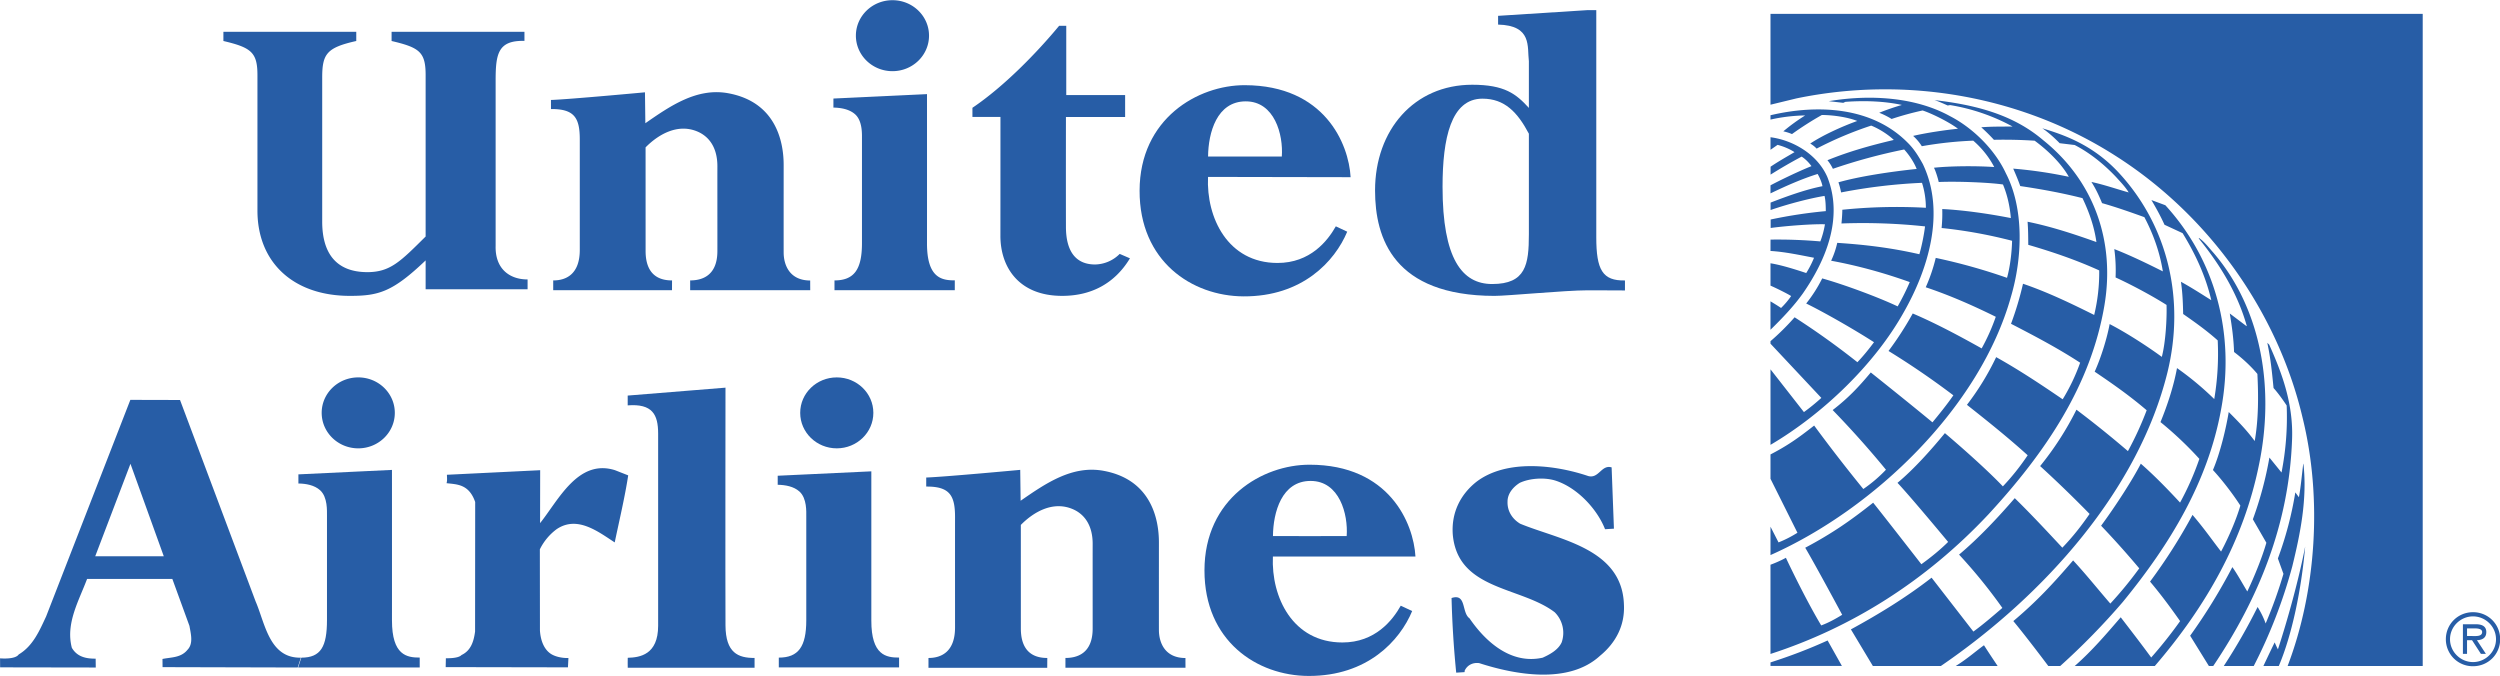
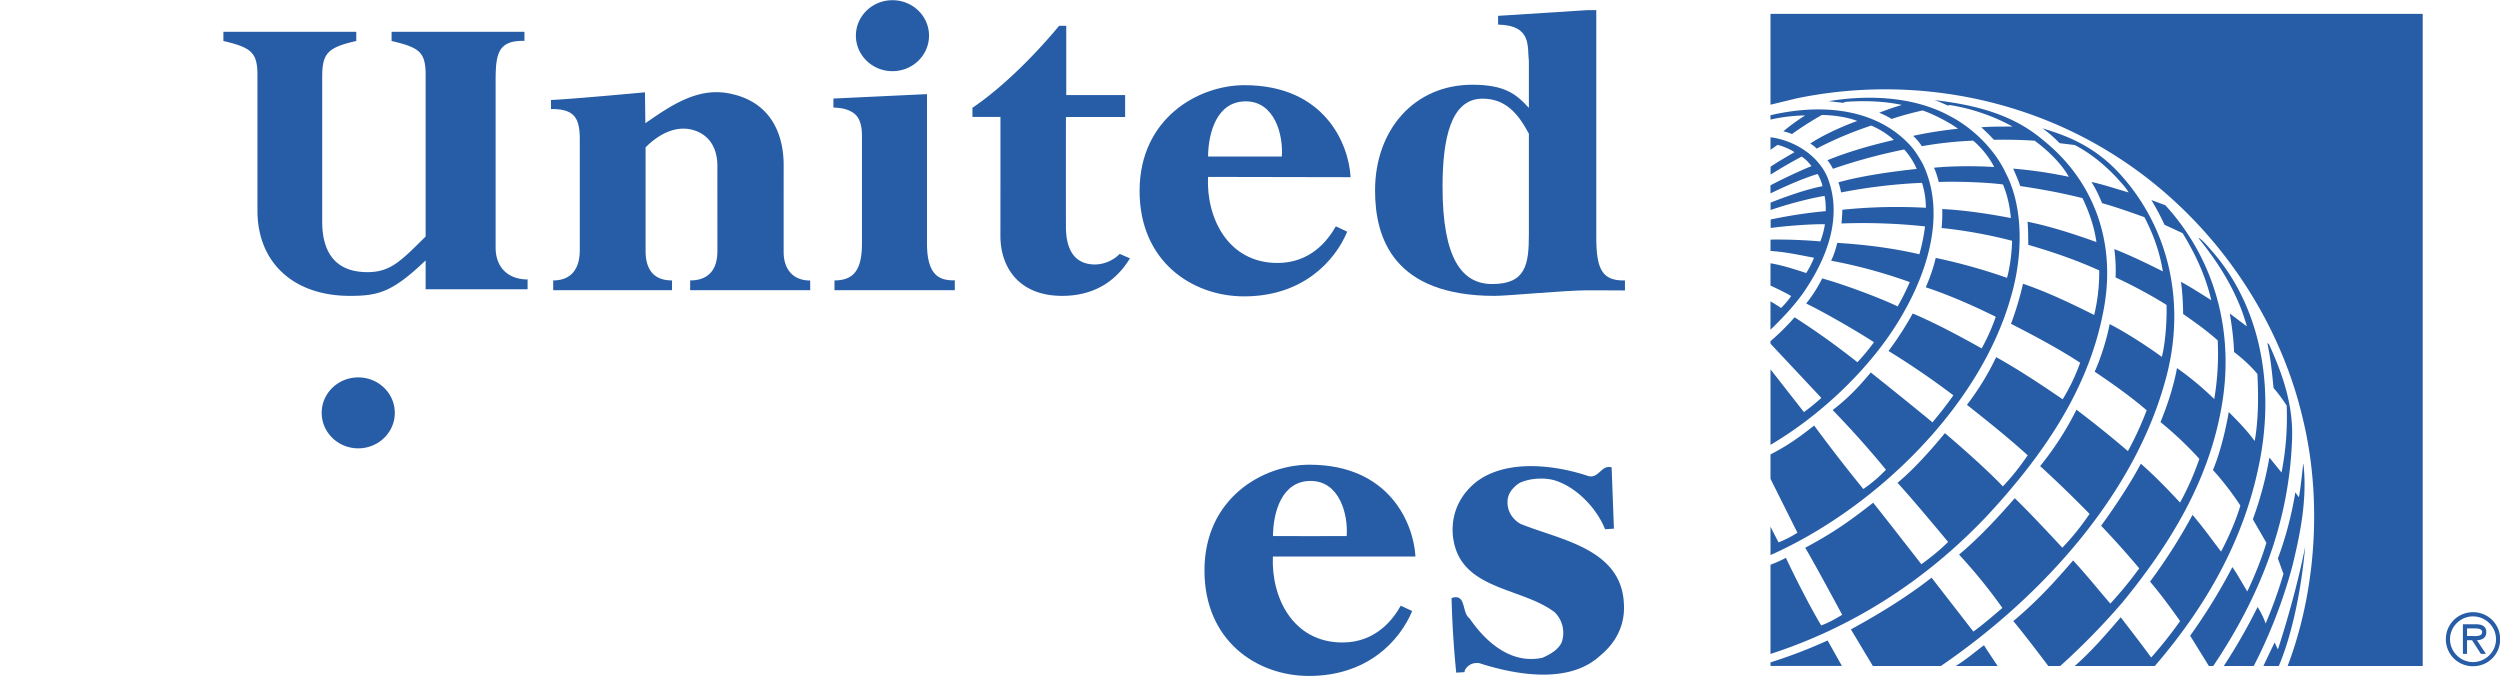
<svg xmlns="http://www.w3.org/2000/svg" width="2500" height="676" viewBox="0 0 825 223">
  <path d="M126.869 49.835c0 1.545.296 2.071 1.363 2.048v.477s-.062-.008-1.793-.008c-1.029 0-3.802.267-4.415.265-4.784-.011-5.67-2.733-5.67-5.013 0-2.868 1.854-5.023 4.618-5.023 1.54 0 2.086.435 2.693 1.101v-2.219c-.085-.689.164-1.701-1.463-1.741v-.416l4.231-.27h.436v10.799zm-3.204-4.927c-.543-1.025-1.153-1.665-2.206-1.665-1.496 0-1.897 1.881-1.897 4.19 0 3.407.921 4.62 2.358 4.62 1.602 0 1.745-.926 1.745-2.365v-4.78z" clip-path="url(#SVGID_2_)" transform="translate(-354.077 -267.716) scale(6.943)" fill="#275da6" />
  <path d="M110.166 42.602c3.788.009 4.939 2.787 5.026 4.373l-6.777-.013c-.09 1.934.937 4.085 3.296 4.09 1.561.003 2.386-1.047 2.778-1.741l.542.255c-.591 1.412-2.135 3.087-4.927 3.074-2.464-.011-4.949-1.676-4.942-5.022.005-3.428 2.773-5.022 5.004-5.016m.042.769c-1.379 0-1.781 1.494-1.791 2.623 0 0 3.51.003 3.505 0 .075-1.041-.344-2.623-1.714-2.623M113.293 61.412c-1.379-.002-1.781 1.493-1.792 2.621 0 0 3.51.004 3.504 0 .076-1.038-.343-2.621-1.712-2.621m-.052-.771c3.787.002 4.944 2.779 5.033 4.364h-6.776c-.086 1.935.944 4.085 3.304 4.085 1.56 0 2.384-1.054 2.774-1.748l.542.254c-.587 1.413-2.128 3.092-4.92 3.085-2.464-.007-4.952-1.666-4.952-5.014 0-3.428 2.764-5.028 4.995-5.026" clip-path="url(#SVGID_4_)" transform="translate(-354.077 -267.716) scale(6.943)" fill="#275da6" />
-   <path d="M95.021 61.25c.886-.031 4.468-.364 4.468-.364l.019 1.468c1.186-.821 2.448-1.697 3.941-1.423 2.208.406 2.636 2.21 2.632 3.422 0 0-.002 3.696 0 4.156.004.559.261 1.319 1.262 1.32-.002-.001.001.462.001.462h-5.706v-.465c.527.002 1.29-.193 1.294-1.387.001-.672-.002-3.164 0-4.037.001-.873-.385-1.431-.996-1.67-.927-.364-1.826.169-2.418.771l.001 4.922c0 .56.152 1.403 1.257 1.402l-.003.467h-5.645s.002-.32 0-.467c.633.001 1.26-.314 1.263-1.439 0 0-.002-4.65 0-5.243.003-1.033-.245-1.474-1.369-1.465-.001.01-.001-.429-.001-.43M65.298 69.812c-1.505.035-1.704-1.646-2.151-2.673l-3.593-9.574-2.361-.006-4.005 10.298c-.308.656-.615 1.396-1.301 1.802-.169.255-.887.185-.887.185l.003.428 4.546.008-.005-.421c-.438.004-.877-.076-1.132-.517-.303-1.155.336-2.235.724-3.271h4.053l.813 2.232c.066.38.195.841-.095 1.137-.31.383-.769.347-1.187.434l.004.388 6.423.017m-9.624-5.286l1.675-4.396 1.584 4.396h-3.259zM72.19 69.839s.587.024.744-.153c.458-.214.585-.673.644-1.116l.005-6.157c-.3-.864-.88-.834-1.361-.894.04-.127.019-.272.018-.4l4.432-.217-.005 2.516c.868-1.081 1.8-3.07 3.56-2.517l.629.247c-.158 1.034-.421 2.132-.641 3.187-.798-.52-1.787-1.29-2.763-.628a2.648 2.648 0 0 0-.795.955l.004 3.86c.033.526.231.977.613 1.162.342.166.741.145.741.145l-.023.443-5.811-.011.009-.422z" clip-path="url(#SVGID_6_)" transform="translate(-354.077 -267.716) scale(6.943)" fill="#275da6" />
-   <path d="M65.319 69.812c.931-.002 1.22-.524 1.22-1.792-.002-.015 0-4.966 0-4.966-.003-.21.037-.87-.326-1.199-.272-.246-.675-.316-1.032-.321V61.1l4.447-.212s.002 7.163 0 7.146c-.003 1.672.713 1.774 1.319 1.774v.471h-5.779M80.834 69.818c.572-.015 1.445-.141 1.445-1.522 0-.377.003-7.994 0-9.142-.002-.896-.272-1.423-1.447-1.333v-.466l4.648-.376s-.011 9.129 0 11.3c.008 1.306.6 1.55 1.382 1.547-.004.003 0 .466 0 .466h-6.028s-.006-.476 0-.474M88.014 69.81c.931-.001 1.307-.518 1.306-1.778v-4.93c-.001-.208.038-.862-.326-1.188-.271-.243-.675-.314-1.032-.319v-.43l4.45-.209s.002 5.741 0 7.09c-.004 1.661.714 1.763 1.319 1.762v.467l-5.717.001v-.466zM90.769 59.863c.961 0 1.739-.755 1.739-1.687 0-.931-.778-1.685-1.739-1.685-.96 0-1.738.754-1.738 1.685s.778 1.687 1.738 1.687" clip-path="url(#SVGID_6_)" transform="translate(-354.077 -267.716) scale(6.943)" fill="#275da6" />
  <path d="M68.026 59.863c.959 0 1.737-.755 1.737-1.687 0-.931-.778-1.685-1.737-1.685-.96 0-1.739.754-1.739 1.685.001.931.779 1.687 1.739 1.687M119.99 66.978c.716-.238.47.693.853.964.791 1.156 2.003 2.201 3.478 1.871.337-.152.735-.366.902-.726a1.38 1.38 0 0 0-.33-1.433c-1.615-1.231-4.611-1.036-4.845-3.696-.072-1.013.342-1.881 1.118-2.5 1.425-1.091 3.729-.815 5.318-.279.507.142.627-.556 1.114-.411l.11 2.913-.422.026c-.389-.991-1.368-2.016-2.406-2.325-.507-.143-1.182-.095-1.646.12-.314.195-.585.512-.583.892-.017.445.219.822.6 1.052 1.844.764 4.845 1.161 4.932 3.841.051.991-.385 1.82-1.139 2.438-1.488 1.365-4.025.901-5.74.347-.295-.04-.569.089-.693.365v.063l-.4.025a47.95 47.95 0 0 1-.221-3.547" clip-path="url(#SVGID_8_)" transform="translate(-354.077 -267.716) scale(6.943)" fill="#275da6" />
  <path d="M166.149 39.213v30.995h-6.421c1.356-3.561 1.662-7.964.705-11.825-1.16-4.906-4.371-9.569-8.922-12.447-4.298-2.737-9.758-3.815-15.127-2.706l-1.235.3v-4.317h31zm-22.467 4.861c-1.647-.91-3.817-1.041-5.762-.711l.688.078.098-.046c.901-.066 1.848-.036 2.688.147-.275.077-.746.234-1.078.372.185.069.424.19.589.294a14.53 14.53 0 0 1 1.472-.404c.324.1 1.163.485 1.684.868-.616.064-1.457.185-2.133.341.159.142.297.306.414.49a17.974 17.974 0 0 1 2.444-.264c.421.364.763.801.997 1.254-.91-.063-2.124-.046-2.865.033.074.135.181.472.227.678.92-.04 2.425.026 3.054.118.207.499.327 1.033.374 1.596-1.055-.209-2.293-.383-3.261-.429.011.311-.002.609-.03.902 1.151.118 2.268.326 3.35.607-.013.55-.093 1.233-.241 1.761a27.513 27.513 0 0 0-3.388-.948 8.035 8.035 0 0 1-.475 1.396c1.134.378 2.255.872 3.329 1.403a9.587 9.587 0 0 1-.671 1.503c-1.075-.601-2.18-1.193-3.276-1.66a15.573 15.573 0 0 1-1.151 1.782 38.564 38.564 0 0 1 3.082 2.108c-.302.439-.731.968-.994 1.284-.959-.799-2.931-2.371-2.931-2.371-.585.702-1.08 1.224-1.812 1.787a45.773 45.773 0 0 1 2.533 2.836 6.65 6.65 0 0 1-1.076.917 79.384 79.384 0 0 1-2.337-3.016c-.789.619-1.271.955-2.075 1.373v1.157l1.281 2.565a5.582 5.582 0 0 1-.899.459l-.382-.746v1.348c4.943-2.197 9.97-7.036 11.434-12.295.535-1.815.631-4.155-.245-5.848-.514-1.113-1.555-2.152-2.656-2.719m-.736-.762c.215.069.421.166.626.256l.116-.02a9.381 9.381 0 0 1 2.969 1.02c-.491.003-1-.004-1.49.035.206.186.422.4.601.595a22.93 22.93 0 0 1 1.937.043c.627.461 1.267 1.08 1.624 1.716a21.06 21.06 0 0 0-2.644-.389c.118.268.235.545.335.829 1 .147 1.993.329 2.958.574.316.659.56 1.355.662 2.087-1.063-.38-2.155-.739-3.272-.966.029.357.03.732.033 1.098 1.154.335 2.28.721 3.372 1.216a8.6 8.6 0 0 1-.239 2.117c-1.101-.548-2.219-1.087-3.383-1.483a15.043 15.043 0 0 1-.57 1.903c1.118.577 2.229 1.16 3.286 1.85a9.308 9.308 0 0 1-.83 1.739c-1.039-.709-2.078-1.4-3.162-2.004a12.613 12.613 0 0 1-1.389 2.267c.967.764 1.954 1.553 2.887 2.397a11.22 11.22 0 0 1-1.179 1.479c-.681-.716-1.813-1.732-2.755-2.531-.668.809-1.459 1.7-2.254 2.363.606.637 2.407 2.808 2.407 2.808-.361.359-.808.727-1.272 1.06 0 0-1.835-2.359-2.291-2.925-1.086.862-1.958 1.466-3.229 2.141.508.86 1.757 3.187 1.757 3.187-.321.198-.66.383-.997.506-.588-.981-1.298-2.403-1.678-3.215-.365.201-.733.33-.733.33v4.241c3.833-1.243 7.363-3.445 10.355-6.631 2.725-2.952 4.878-6.141 5.519-9.95.51-3.039-.496-5.898-2.907-7.834-1.462-1.25-3.276-1.688-5.17-1.909m-1.275 2.025c-1.679-1.7-4.256-1.84-6.522-1.306v.206a8.16 8.16 0 0 1 1.65-.197 9.156 9.156 0 0 0-1.04.755c.137.03.283.075.411.131a15.27 15.27 0 0 1 1.42-.907c.535.002 1.229.103 1.683.284-.746.269-1.651.683-2.235 1.074a1.3 1.3 0 0 1 .304.24 17.284 17.284 0 0 1 2.593-1.094c.399.159.828.444 1.075.682-1.079.255-2.114.54-3.155.964.103.117.208.297.26.408a26.673 26.673 0 0 1 3.387-.919c.211.226.462.589.594.925-1.275.134-2.737.356-3.718.636.059.167.096.327.127.481a26.22 26.22 0 0 1 3.845-.457c.12.374.183.776.185 1.186a25.366 25.366 0 0 0-3.972.094c.001.155-.02.461-.041.652a27.754 27.754 0 0 1 3.973.139c-.049.387-.145.89-.27 1.323-1.338-.305-2.558-.453-3.903-.541a4.098 4.098 0 0 1-.291.85c1.261.231 2.522.58 3.737 1.015-.168.395-.362.78-.574 1.155-.911-.431-2.526-1.032-3.587-1.33a6.658 6.658 0 0 1-.761 1.193c.763.371 2.225 1.196 3.223 1.84-.239.322-.506.654-.789.95a37.368 37.368 0 0 0-2.985-2.135c-.336.384-.755.802-1.146 1.135v.12l2.417 2.577a9.874 9.874 0 0 1-.828.674l-1.589-2.032v3.589c2.456-1.443 4.944-3.806 6.341-6.315 1.141-2.006 2.002-4.725.9-7.032-.198-.356-.405-.704-.719-1.013m7.223.023l.714.086c.716.371 1.37.894 1.962 1.517.217.24.45.479.603.737-.59-.166-1.163-.368-1.771-.499.206.321.354.637.506 1.007.679.192 1.351.43 2.012.667.423.801.732 1.667.878 2.577-.759-.38-1.52-.751-2.308-1.06.061.446.08.906.061 1.348.86.396 1.825.926 2.422 1.307.02.632-.039 1.752-.224 2.469-.687-.503-1.68-1.147-2.481-1.56-.11.618-.401 1.583-.711 2.263.842.567 1.674 1.15 2.472 1.834a15.494 15.494 0 0 1-.891 1.942 50.017 50.017 0 0 0-2.447-1.969 14.494 14.494 0 0 1-1.726 2.68 57.8 57.8 0 0 1 2.351 2.274c-.378.55-.801 1.093-1.296 1.605-.736-.79-1.49-1.6-2.261-2.354-.799.923-1.701 1.888-2.647 2.683a24.93 24.93 0 0 1 2.058 2.534c-.469.401-.907.782-1.378 1.124l-1.986-2.561c-1.227.953-2.527 1.744-3.835 2.457l1.044 1.74h3.232c4.937-3.375 9.401-8.383 10.774-13.974.831-3.423.042-6.922-2.317-9.47-1.256-1.356-2.652-1.812-3.636-2.114.251.166.543.421.826.71m-13.744-.284v.597l.335-.234c.277.068.595.205.806.346-.384.225-.78.45-1.138.692v.376a23.443 23.443 0 0 1 1.477-.856c.18.114.342.283.467.453-.641.255-1.533.691-1.948.912v.383c.71-.343 1.495-.692 2.241-.923.098.17.192.385.23.581-.794.153-1.714.488-2.467.78v.353c.793-.276 1.866-.558 2.565-.671.054.227.058.515.06.723a22.499 22.499 0 0 0-2.621.399v.402c.763-.103 2.029-.196 2.58-.175a4.149 4.149 0 0 1-.219.814 23.388 23.388 0 0 0-2.366-.086c-.003 0-.003.537-.003.54.697.04 1.457.207 2.069.323a4.572 4.572 0 0 1-.371.726c-.478-.16-1.176-.381-1.698-.464v1.062c.335.148.817.39.981.496a3.638 3.638 0 0 1-.479.566c-.221-.15-.503-.315-.503-.315l.001 1.351c.559-.546 1.108-1.121 1.542-1.731 1.081-1.559 1.937-3.581 1.159-5.533-.47-1.069-1.61-1.742-2.7-1.887m18.104 2.986c.226.382.442.774.622 1.174l.86.399c.612.995 1.099 2.047 1.364 3.187-.474-.299-.958-.61-1.442-.876.075.518.094.986.105 1.532.547.381 1.115.783 1.642 1.255a12.98 12.98 0 0 1-.164 2.788 14.392 14.392 0 0 0-1.771-1.473c-.148.817-.443 1.74-.785 2.567a17.007 17.007 0 0 1 1.848 1.748 13.323 13.323 0 0 1-.917 2.078c-.585-.631-1.226-1.292-1.866-1.849-.392.765-1.187 1.998-1.887 2.949a42.369 42.369 0 0 1 1.813 2.026 18.438 18.438 0 0 1-1.375 1.675c-.593-.685-1.149-1.385-1.768-2.052-.936 1.089-1.721 1.94-2.842 2.883.664.801 1.662 2.135 1.662 2.135h.567a32.899 32.899 0 0 0 2.971-3.039c2.262-2.761 4.049-5.718 4.674-9.151.678-3.602-.269-7.107-2.649-9.71l-.662-.246zm2.26 1.801l-.009.026c1.034 1.271 1.852 2.634 2.28 4.149l-.008.019-.798-.603c.101.615.182 1.185.203 1.83.375.285.787.655 1.109 1.042.054 1.047.054 2.16-.127 3.19-.356-.48-.675-.821-1.235-1.38-.124.76-.406 1.955-.751 2.757.488.53.99 1.201 1.304 1.692-.183.629-.539 1.475-.917 2.184-.451-.579-.768-1.052-1.357-1.743a25.982 25.982 0 0 1-2.019 3.171c.512.605.979 1.237 1.429 1.878a20.832 20.832 0 0 1-1.374 1.73c-.468-.641-.963-1.28-1.448-1.912-.679.788-1.362 1.592-2.188 2.316h3.807c2.449-2.844 4.227-5.99 4.948-9.547.75-3.585.159-7.378-2.149-10.082-.216-.239-.44-.54-.7-.717m3.248 4.983c.146.686.211 1.252.297 2.15.284.311.624.831.624.831a13.657 13.657 0 0 1-.245 3.185l-.576-.711a16.965 16.965 0 0 1-.786 2.935l.642 1.114c-.189.662-.555 1.58-.907 2.315-.238-.388-.466-.814-.709-1.157a26.966 26.966 0 0 1-2.007 3.261l.891 1.44h.206c2.153-3.199 3.597-6.725 3.746-10.735.072-1.68-.454-3.14-1.086-4.539l-.09-.089zm1.709 5.751c-.069.536-.111 1.079-.206 1.591l-.171-.231a16.75 16.75 0 0 1-.829 3.14l.265.732c-.217.738-.492 1.53-.846 2.358a3.968 3.968 0 0 0-.383-.783 27.23 27.23 0 0 1-1.608 2.805l1.425-.001a23.93 23.93 0 0 0 1.834-4.743c.376-1.537.715-3.182.528-4.868h-.009zm.092 3.928c-.301 1.567-.841 3.507-1.296 4.892a5.334 5.334 0 0 1-.154-.331c-.212.431-.536 1.122-.536 1.122h.732c.632-1.488 1.074-3.633 1.254-5.683m-22.699 4.47c-.89.406-1.78.743-2.715 1.043v.167h3.394l-.679-1.21zm7.432.227c-.352.253-.801.652-1.344.987h1.994s-.433-.645-.65-.987M167.249 68.936c0-.715.57-1.285 1.291-1.285.72 0 1.29.57 1.29 1.285 0 .714-.57 1.283-1.29 1.283a1.279 1.279 0 0 1-1.291-1.283m2.384 0c0-.606-.504-1.086-1.093-1.086s-1.093.48-1.093 1.086c0 .604.504 1.086 1.093 1.086s1.093-.482 1.093-1.086m-.481.695h-.237l-.421-.649h-.238v.649h-.196v-1.407h.612c.253 0 .5.07.5.371 0 .277-.194.38-.445.387l.425.649zm-.658-.847c.174 0 .48.033.48-.191 0-.144-.19-.172-.342-.172h-.376v.363h.238zM90.661 51.882c.931-.002 1.308-.518 1.306-1.779v-4.928c-.002-.209.038-.863-.326-1.189-.271-.243-.675-.313-1.031-.319v-.43l4.448-.21s.002 5.741 0 7.091c-.003 1.662.715 1.762 1.321 1.761v.468h-5.718v-.465zM93.416 41.936c.961 0 1.738-.756 1.738-1.688 0-.93-.777-1.685-1.738-1.685-.959 0-1.738.755-1.738 1.685 0 .932.779 1.688 1.738 1.688M77.185 43.305c.886-.031 4.468-.364 4.468-.364l.018 1.469c1.187-.822 2.449-1.699 3.942-1.424 2.208.407 2.635 2.21 2.632 3.421 0 0-.002 3.697 0 4.156.003.559.261 1.321 1.262 1.323-.002-.002.001.46.001.46h-5.707v-.465c.529.003 1.291-.194 1.294-1.386.002-.673-.002-3.165 0-4.038.002-.873-.383-1.431-.995-1.671-.928-.362-1.826.171-2.418.772l.001 4.921c0 .562.15 1.405 1.257 1.403l-.002.465h-5.646v-.465c.633.002 1.259-.313 1.263-1.44v-5.241c.003-1.034-.245-1.474-1.369-1.465l-.001-.431M97.217 43.677c1.512-1.02 3.064-2.621 4.122-3.898h.338v3.294h2.798v1.04h-2.813s-.005 3.234 0 5.23c.003 1.19.494 1.782 1.386 1.781a1.692 1.692 0 0 0 1.169-.503l.487.211c-.739 1.22-1.864 1.782-3.214 1.784-2.067.004-2.947-1.363-2.943-2.863.002-1.277.002-5.643.002-5.643h-1.332v-.433zM74.555 50.234c-.031 1.091.657 1.603 1.519 1.601v.467h-4.846V50.93c-1.575 1.504-2.237 1.686-3.598 1.686-2.69 0-4.396-1.588-4.396-4.054v-6.428c0-1.086-.284-1.318-1.618-1.632v-.436h6.315v.436c-1.4.314-1.619.609-1.619 1.737v6.846c0 1.504.662 2.403 2.149 2.403 1.094 0 1.586-.523 2.767-1.693v-7.661c0-1.107-.284-1.318-1.618-1.632v-.436h6.315v.431c-1.257-.031-1.37.612-1.37 1.888v7.849z" clip-path="url(#SVGID_10_)" transform="translate(-354.077 -267.716) scale(6.943)" fill="#275da6" />
</svg>